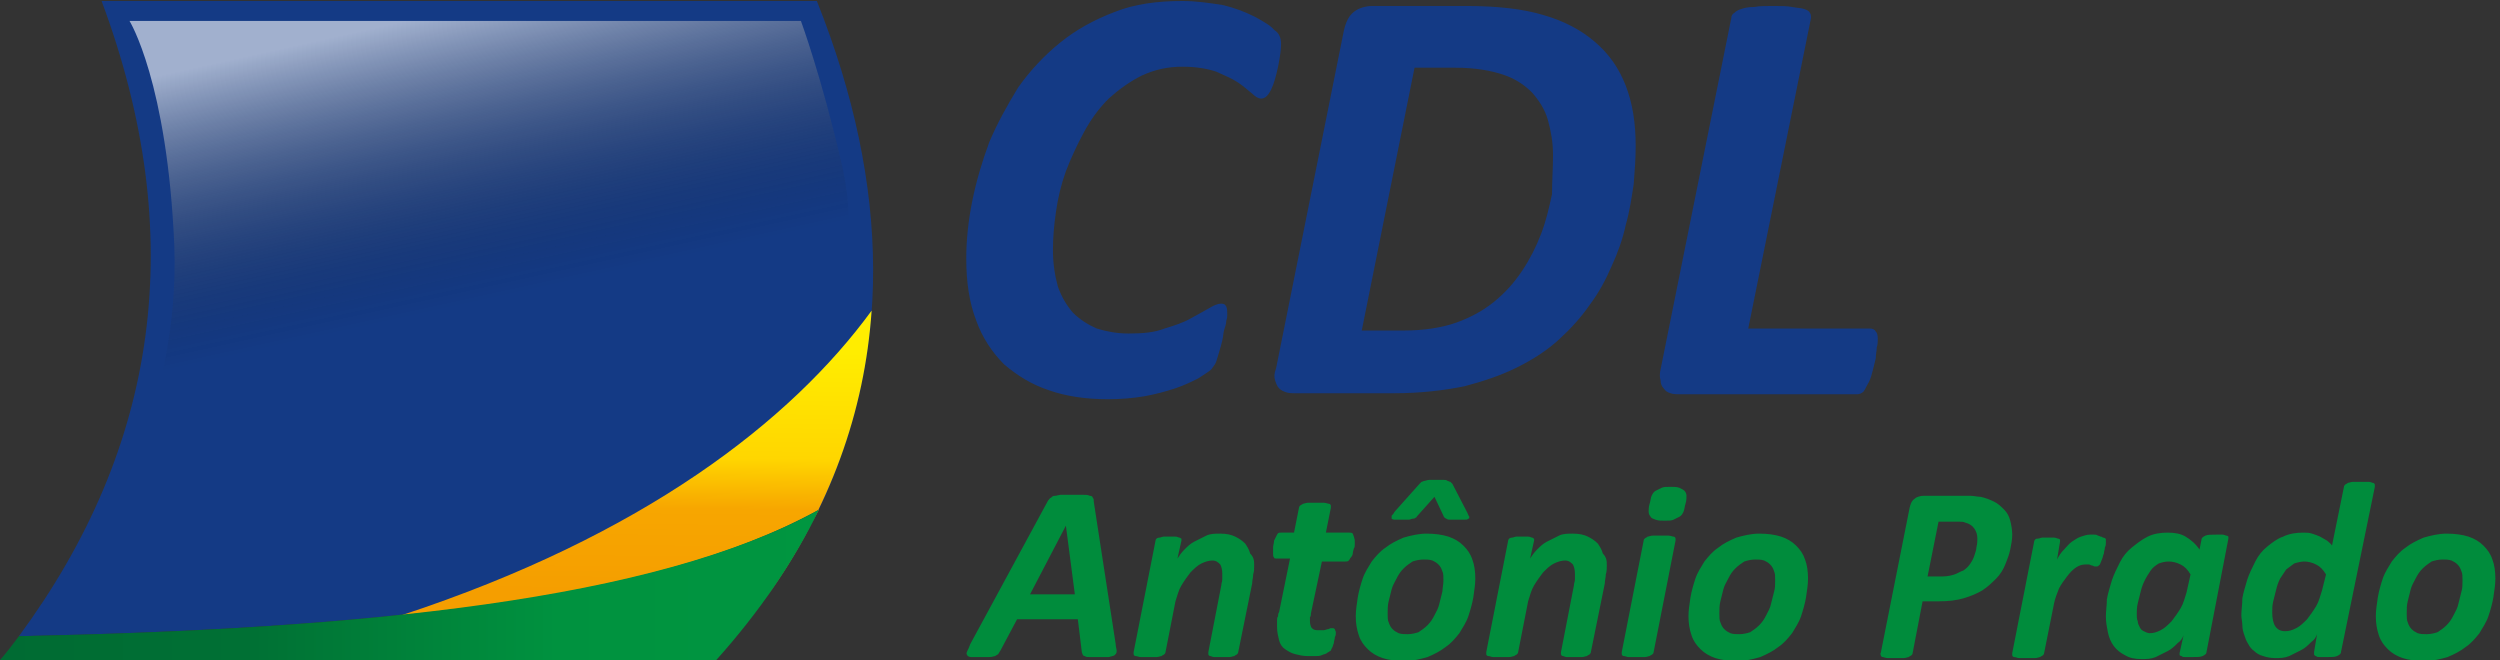
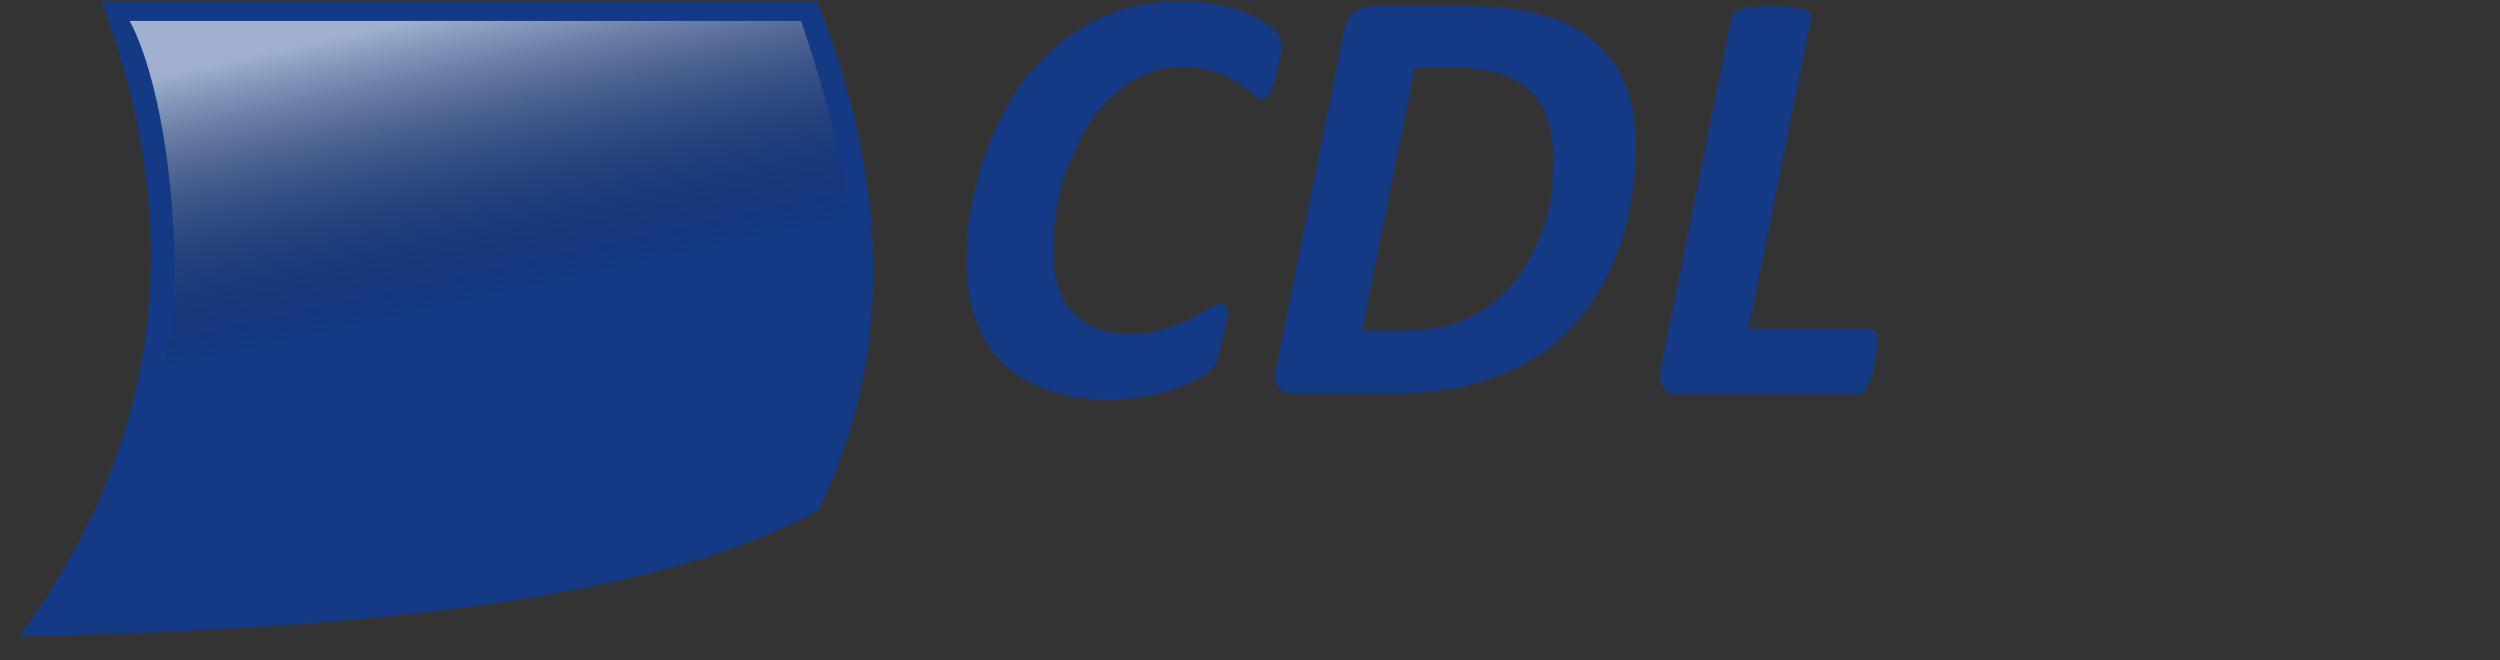
<svg xmlns="http://www.w3.org/2000/svg" width="303" height="80" viewBox="0 0 303 80" fill="none">
  <rect x="0" y="0" width="303" height="80" fill="#333333" stroke="none" />
  <g clip-path="url(#clip0)">
    <path d="M227.584 41.267C227.584 41.388 227.584 41.75 227.463 42.112C227.463 42.474 227.342 42.956 227.342 43.439C227.222 43.922 227.101 44.404 226.98 44.887C226.859 45.37 226.739 45.852 226.497 46.335C226.256 46.697 226.135 47.059 225.894 47.421C225.652 47.662 225.411 47.783 225.048 47.783H203.558C203.196 47.783 202.833 47.783 202.471 47.662C202.109 47.541 201.867 47.421 201.626 47.059C201.385 46.818 201.264 46.456 201.264 46.093C201.143 45.731 201.143 45.249 201.264 44.766L209.836 2.172C209.836 1.931 209.957 1.689 210.198 1.569C210.44 1.327 210.681 1.207 211.043 1.086C211.405 0.965 211.888 0.845 212.613 0.845C213.216 0.724 214.062 0.724 214.907 0.724C215.873 0.724 216.597 0.724 217.201 0.845C217.804 0.965 218.287 0.965 218.65 1.086C219.012 1.207 219.253 1.327 219.374 1.569C219.495 1.81 219.495 1.931 219.495 2.172L211.888 39.819H226.618C226.98 39.819 227.222 39.94 227.342 40.181C227.584 40.422 227.584 40.784 227.584 41.267ZM188.225 18.823C188.225 17.255 187.983 15.928 187.621 14.6C187.259 13.273 186.534 12.187 185.689 11.222C184.723 10.256 183.637 9.532 182.188 9.05C180.739 8.567 178.807 8.205 176.393 8.205H171.442L165.044 40.06H170.114C172.65 40.06 174.823 39.698 176.513 39.095C178.204 38.492 179.773 37.647 181.101 36.561C182.429 35.475 183.516 34.269 184.482 32.821C185.448 31.373 186.172 29.925 186.776 28.356C187.379 26.787 187.742 25.219 188.104 23.529C188.104 21.961 188.225 20.392 188.225 18.823ZM198.245 17.738C198.245 19.186 198.125 20.754 198.004 22.323C197.763 23.891 197.521 25.581 197.038 27.27C196.676 28.959 196.072 30.649 195.348 32.217C194.623 33.907 193.778 35.475 192.692 36.923C191.605 38.492 190.398 39.819 188.949 41.146C187.5 42.474 185.81 43.56 183.878 44.525C181.946 45.49 179.773 46.214 177.479 46.818C175.065 47.3 172.288 47.662 168.907 47.662H156.954C156.592 47.662 156.23 47.662 155.868 47.541C155.506 47.421 155.264 47.3 155.023 47.059C154.781 46.818 154.66 46.456 154.54 46.093C154.419 45.731 154.419 45.249 154.66 44.646L162.87 3.741C163.112 2.655 163.474 1.931 164.078 1.448C164.681 0.965 165.527 0.724 166.372 0.724H177.721C181.463 0.724 184.602 1.086 187.017 1.81C189.553 2.534 191.605 3.62 193.295 5.068C194.986 6.516 196.193 8.205 197.038 10.377C197.883 12.549 198.245 14.962 198.245 17.738ZM155.264 5.309C155.264 6.033 155.143 6.878 154.902 8.084C154.66 9.17 154.419 10.136 154.057 10.86C153.695 11.584 153.332 11.946 152.849 11.946C152.487 11.946 152.125 11.704 151.763 11.342C151.28 10.98 150.797 10.498 150.073 10.015C149.348 9.532 148.503 9.17 147.416 8.688C146.33 8.326 145.002 8.084 143.311 8.084C141.5 8.084 139.931 8.446 138.361 9.17C136.913 9.894 135.584 10.86 134.377 11.946C133.17 13.152 132.204 14.48 131.359 16.048C130.514 17.617 129.789 19.186 129.186 20.754C128.582 22.443 128.22 24.012 127.978 25.701C127.737 27.391 127.616 28.839 127.616 30.287C127.616 31.976 127.857 33.424 128.22 34.751C128.703 36.078 129.306 37.044 130.031 37.888C130.876 38.733 131.842 39.336 132.928 39.819C134.136 40.181 135.343 40.422 136.792 40.422C138.482 40.422 139.931 40.302 141.138 39.819C142.346 39.457 143.432 39.095 144.277 38.612C145.122 38.13 145.847 37.768 146.451 37.406C147.054 37.044 147.537 36.802 148.02 36.802C148.382 36.802 148.503 36.923 148.624 37.164C148.744 37.406 148.744 37.768 148.744 38.13C148.744 38.25 148.744 38.612 148.624 38.854C148.624 39.216 148.503 39.578 148.382 39.94C148.262 40.302 148.262 40.784 148.141 41.267C148.02 41.75 147.899 42.232 147.779 42.594C147.658 42.956 147.537 43.439 147.416 43.801C147.296 44.163 147.054 44.404 146.813 44.766C146.571 45.008 145.968 45.37 145.243 45.852C144.519 46.214 143.553 46.697 142.466 47.059C141.38 47.421 140.052 47.783 138.724 48.024C137.275 48.266 135.826 48.386 134.256 48.386C131.6 48.386 129.186 48.024 127.133 47.3C124.96 46.576 123.27 45.49 121.7 44.163C120.251 42.715 119.044 40.905 118.319 38.854C117.474 36.682 117.112 34.148 117.112 31.372C117.112 29.08 117.354 26.787 117.837 24.374C118.319 21.961 119.044 19.547 119.889 17.255C120.855 14.962 122.062 12.79 123.39 10.618C124.839 8.567 126.529 6.757 128.461 5.189C130.393 3.62 132.566 2.413 135.102 1.448C137.516 0.483 140.293 0.121 143.311 0.121C145.002 0.121 146.571 0.362 148.141 0.603C149.71 0.965 150.918 1.448 152.125 2.051C153.212 2.655 154.057 3.137 154.419 3.62C155.023 3.982 155.264 4.585 155.264 5.309Z" fill="#143A85" />
    <path fill-rule="evenodd" clip-rule="evenodd" d="M99.243 61.78C108.057 43.439 108.057 22.805 99.002 0.121H12.315C22.939 28.597 19.197 54.178 2.294 77.104C43.706 76.259 79.443 72.76 99.243 61.78Z" fill="#143A85" />
-     <path fill-rule="evenodd" clip-rule="evenodd" d="M92.965 72.278C100.572 61.538 104.797 49.955 105.642 37.647C95.863 51.041 77.994 64.917 48.656 74.57C69.784 72.398 87.291 68.416 99.243 61.78C97.432 65.279 95.38 68.778 92.965 72.278Z" fill="url(#paint0_linear)" />
-     <path fill-rule="evenodd" clip-rule="evenodd" d="M0 80H86.808C91.999 74.208 96.225 68.054 99.243 61.78C79.443 72.76 43.706 76.259 2.294 77.104C1.57 78.069 0.845 79.035 0 80Z" fill="url(#paint1_linear)" />
-     <path d="M298.455 70.347C298.455 69.864 298.455 69.502 298.334 69.261C298.213 68.899 298.093 68.658 297.851 68.416C297.61 68.175 297.368 68.054 297.127 67.934C296.765 67.813 296.402 67.813 296.04 67.813C295.557 67.813 295.074 67.934 294.712 68.054C294.35 68.296 293.988 68.537 293.625 68.899C293.263 69.261 293.022 69.623 292.78 70.106C292.539 70.588 292.297 70.95 292.177 71.433C292.056 71.915 291.935 72.398 291.814 72.881C291.694 73.364 291.694 73.846 291.694 74.329C291.694 74.811 291.694 75.174 291.814 75.415C291.935 75.777 292.056 76.018 292.297 76.259C292.539 76.501 292.78 76.621 293.022 76.742C293.384 76.863 293.746 76.863 294.108 76.863C294.591 76.863 295.074 76.742 295.436 76.621C295.799 76.38 296.161 76.139 296.523 75.777C296.885 75.415 297.127 75.053 297.368 74.57C297.61 74.088 297.851 73.725 297.972 73.122C298.093 72.639 298.213 72.157 298.334 71.674C298.455 71.312 298.455 70.83 298.455 70.347ZM302.439 70.106C302.439 70.83 302.318 71.553 302.198 72.398C302.077 73.122 301.835 73.967 301.594 74.691C301.352 75.415 300.869 76.139 300.507 76.742C300.024 77.345 299.541 77.949 298.817 78.431C298.213 78.914 297.489 79.276 296.644 79.638C295.799 79.879 294.833 80.121 293.867 80.121C292.901 80.121 291.935 80 291.211 79.759C290.486 79.517 289.883 79.155 289.4 78.673C288.917 78.19 288.555 77.707 288.313 76.983C288.072 76.259 287.951 75.535 287.951 74.691C287.951 73.967 288.072 73.243 288.192 72.398C288.313 71.674 288.555 70.83 288.796 70.106C289.038 69.382 289.52 68.658 289.883 68.054C290.366 67.451 290.849 66.848 291.573 66.365C292.177 65.882 292.901 65.52 293.746 65.158C294.591 64.917 295.557 64.676 296.523 64.676C297.489 64.676 298.455 64.796 299.179 65.038C299.904 65.279 300.507 65.641 300.99 66.124C301.473 66.606 301.835 67.089 302.077 67.813C302.318 68.416 302.439 69.261 302.439 70.106ZM281.914 69.623C281.552 69.02 281.19 68.658 280.707 68.416C280.224 68.175 279.741 68.054 279.258 68.054C278.896 68.054 278.413 68.175 278.051 68.296C277.689 68.537 277.447 68.778 277.085 69.02C276.843 69.382 276.602 69.744 276.36 70.106C276.119 70.588 275.998 70.95 275.878 71.433C275.757 71.915 275.636 72.398 275.515 72.881C275.395 73.364 275.395 73.846 275.395 74.208C275.395 74.932 275.515 75.535 275.757 75.897C275.998 76.259 276.36 76.501 276.964 76.501C277.447 76.501 277.809 76.38 278.292 76.139C278.775 75.897 279.137 75.535 279.62 75.053C279.982 74.57 280.345 74.088 280.707 73.484C281.069 72.881 281.19 72.278 281.431 71.553L281.914 69.623ZM283.725 79.035C283.725 79.276 283.484 79.397 283.242 79.517C283.001 79.638 282.518 79.638 281.914 79.638C281.552 79.638 281.311 79.638 281.19 79.638C280.948 79.638 280.828 79.638 280.707 79.517C280.586 79.517 280.465 79.397 280.465 79.276C280.465 79.155 280.465 79.155 280.465 79.035L280.828 76.863C280.707 77.225 280.465 77.587 280.103 77.828C279.741 78.19 279.379 78.552 278.896 78.793C278.413 79.035 277.93 79.276 277.447 79.517C276.843 79.759 276.36 79.759 275.757 79.759C275.153 79.759 274.67 79.638 274.308 79.517C273.825 79.397 273.463 79.155 273.221 78.914C272.859 78.673 272.618 78.311 272.497 78.069C272.255 77.707 272.135 77.345 272.014 76.983C271.893 76.621 271.773 76.259 271.773 75.777C271.773 75.415 271.652 74.932 271.652 74.57C271.652 73.967 271.773 73.243 271.773 72.519C271.893 71.795 272.135 71.071 272.376 70.226C272.618 69.502 272.98 68.778 273.342 68.054C273.704 67.33 274.187 66.727 274.791 66.244C275.395 65.762 275.998 65.279 276.723 65.038C277.447 64.676 278.292 64.555 279.137 64.555C279.5 64.555 279.862 64.555 280.224 64.676C280.586 64.796 280.948 64.917 281.19 65.038C281.431 65.158 281.793 65.4 282.035 65.52C282.276 65.762 282.518 65.882 282.639 66.124L284.087 59.005C284.087 58.884 284.208 58.763 284.208 58.763C284.329 58.642 284.45 58.642 284.57 58.522C284.691 58.522 284.933 58.401 285.174 58.401C285.415 58.401 285.778 58.401 286.14 58.401C286.502 58.401 286.864 58.401 287.106 58.401C287.347 58.401 287.468 58.522 287.589 58.522C287.709 58.522 287.83 58.642 287.83 58.763C287.83 58.884 287.83 58.884 287.83 59.005L283.725 79.035ZM265.494 69.623C265.132 69.02 264.77 68.658 264.287 68.416C263.804 68.175 263.321 68.054 262.838 68.054C262.355 68.054 261.993 68.175 261.631 68.296C261.269 68.537 260.906 68.778 260.665 69.14C260.424 69.502 260.182 69.864 259.941 70.347C259.699 70.83 259.578 71.192 259.458 71.674C259.337 72.157 259.216 72.639 259.095 73.122C258.975 73.605 258.975 74.088 258.975 74.45C258.975 74.691 258.975 75.053 259.095 75.294C259.095 75.535 259.216 75.777 259.337 76.018C259.458 76.259 259.578 76.38 259.82 76.501C260.061 76.621 260.303 76.742 260.544 76.742C261.027 76.742 261.389 76.621 261.872 76.38C262.355 76.139 262.717 75.777 263.2 75.294C263.563 74.811 263.925 74.329 264.287 73.725C264.649 73.122 264.77 72.519 265.011 71.795L265.494 69.623ZM267.426 79.035C267.426 79.276 267.185 79.397 266.943 79.517C266.702 79.638 266.219 79.638 265.615 79.638C265.253 79.638 265.011 79.638 264.891 79.638C264.649 79.638 264.528 79.638 264.408 79.517C264.287 79.517 264.166 79.397 264.166 79.397C264.166 79.276 264.166 79.276 264.166 79.155L264.649 76.983C264.528 77.345 264.287 77.707 263.925 77.949C263.563 78.311 263.2 78.673 262.717 78.914C262.235 79.155 261.752 79.397 261.269 79.638C260.665 79.879 260.182 79.879 259.578 79.879C258.733 79.879 258.13 79.759 257.526 79.397C257.043 79.155 256.56 78.793 256.198 78.311C255.836 77.828 255.594 77.225 255.473 76.621C255.353 76.018 255.232 75.415 255.232 74.691C255.232 74.088 255.353 73.364 255.353 72.639C255.473 71.915 255.715 71.192 255.956 70.347C256.198 69.623 256.56 68.899 256.922 68.175C257.284 67.451 257.767 66.848 258.371 66.365C258.975 65.882 259.578 65.4 260.303 65.038C261.027 64.676 261.872 64.555 262.717 64.555C263.563 64.555 264.287 64.676 264.891 65.038C265.494 65.4 266.098 65.882 266.581 66.606L266.822 65.4C266.822 65.158 267.064 65.038 267.305 64.917C267.547 64.796 268.03 64.796 268.633 64.796C268.875 64.796 269.237 64.796 269.358 64.796C269.599 64.796 269.72 64.917 269.841 64.917C269.962 64.917 270.082 65.038 270.082 65.038C270.082 65.158 270.082 65.158 270.082 65.279L267.426 79.035ZM255.232 65.4C255.232 65.52 255.232 65.641 255.232 65.762C255.232 65.882 255.232 66.124 255.111 66.365C255.111 66.606 254.99 66.848 254.99 67.089C254.87 67.33 254.87 67.572 254.749 67.813C254.628 68.054 254.628 68.175 254.508 68.416C254.387 68.537 254.266 68.658 254.145 68.658C254.025 68.658 253.904 68.658 253.904 68.658C253.783 68.658 253.662 68.537 253.542 68.537C253.421 68.537 253.3 68.416 253.179 68.416C253.059 68.416 252.938 68.416 252.697 68.416C252.334 68.416 251.972 68.537 251.61 68.778C251.248 69.02 250.886 69.382 250.523 69.864C250.161 70.347 249.799 70.83 249.557 71.312C249.316 71.915 249.075 72.519 248.954 73.122L247.746 79.155C247.746 79.276 247.626 79.397 247.626 79.397C247.505 79.517 247.384 79.517 247.264 79.638C247.143 79.638 246.901 79.759 246.66 79.759C246.418 79.759 246.056 79.759 245.694 79.759C245.332 79.759 244.97 79.759 244.728 79.759C244.487 79.759 244.366 79.638 244.124 79.638C244.004 79.638 243.883 79.517 243.883 79.397C243.883 79.276 243.883 79.276 243.883 79.155L246.539 65.641C246.539 65.52 246.66 65.4 246.66 65.4C246.781 65.279 246.781 65.279 247.022 65.279C247.143 65.279 247.384 65.158 247.505 65.158C247.746 65.158 247.988 65.158 248.229 65.158C248.592 65.158 248.833 65.158 248.954 65.158C249.195 65.158 249.316 65.279 249.437 65.279C249.557 65.279 249.678 65.4 249.678 65.4C249.678 65.52 249.678 65.52 249.678 65.641L249.316 67.813C249.557 67.33 249.799 66.968 250.161 66.606C250.523 66.244 250.765 65.882 251.127 65.641C251.489 65.4 251.851 65.158 252.214 65.038C252.576 64.917 252.938 64.796 253.3 64.796C253.421 64.796 253.662 64.796 253.783 64.796C253.904 64.796 254.145 64.796 254.266 64.917C254.387 64.917 254.508 65.038 254.628 65.038C254.749 65.038 254.87 65.158 254.87 65.158C255.111 65.158 255.232 65.279 255.232 65.4ZM239.657 65.279C239.657 64.796 239.537 64.434 239.295 64.072C239.054 63.71 238.691 63.469 238.208 63.348C237.967 63.228 237.726 63.228 237.484 63.228C237.243 63.228 236.88 63.228 236.639 63.228H234.949L233.621 69.864H235.432C236.035 69.864 236.518 69.744 236.88 69.623C237.243 69.502 237.605 69.261 237.967 69.14C238.329 68.899 238.571 68.658 238.812 68.296C239.054 67.934 239.174 67.692 239.295 67.33C239.416 66.968 239.537 66.606 239.537 66.365C239.657 65.882 239.657 65.52 239.657 65.279ZM243.883 64.796C243.883 65.4 243.762 66.003 243.641 66.606C243.521 67.21 243.279 67.813 243.038 68.416C242.796 69.02 242.434 69.623 241.951 70.106C241.468 70.588 240.985 71.071 240.261 71.553C239.657 71.915 238.812 72.278 237.967 72.519C237.122 72.76 236.156 72.881 234.949 72.881H233.017L231.81 79.155C231.81 79.276 231.689 79.397 231.689 79.397C231.568 79.517 231.447 79.517 231.327 79.638C231.206 79.638 230.964 79.759 230.723 79.759C230.481 79.759 230.119 79.759 229.757 79.759C229.395 79.759 229.033 79.759 228.791 79.759C228.55 79.759 228.308 79.638 228.188 79.638C228.067 79.638 227.946 79.517 227.946 79.397C227.946 79.276 227.825 79.276 227.946 79.155L231.447 61.538C231.568 61.056 231.689 60.694 232.051 60.453C232.292 60.211 232.775 60.09 233.138 60.09H237.363C237.846 60.09 238.329 60.09 238.812 60.09C239.174 60.09 239.657 60.211 240.019 60.211C240.623 60.332 241.227 60.573 241.71 60.815C242.193 61.056 242.555 61.418 242.917 61.78C243.279 62.142 243.521 62.624 243.641 63.107C243.762 63.59 243.883 64.193 243.883 64.796ZM215.148 70.347C215.148 69.864 215.148 69.502 215.028 69.261C214.907 68.899 214.786 68.658 214.545 68.416C214.303 68.175 214.062 68.054 213.82 67.934C213.458 67.813 213.096 67.813 212.734 67.813C212.251 67.813 211.768 67.934 211.405 68.054C211.043 68.296 210.681 68.537 210.319 68.899C209.957 69.261 209.715 69.623 209.474 70.106C209.232 70.588 208.991 70.95 208.87 71.433C208.749 71.915 208.629 72.398 208.508 72.881C208.387 73.364 208.387 73.846 208.387 74.329C208.387 74.811 208.387 75.174 208.508 75.415C208.629 75.777 208.749 76.018 208.991 76.259C209.232 76.501 209.474 76.621 209.715 76.742C210.077 76.863 210.44 76.863 210.802 76.863C211.285 76.863 211.768 76.742 212.13 76.621C212.492 76.38 212.854 76.139 213.216 75.777C213.579 75.415 213.82 75.053 214.062 74.57C214.303 74.088 214.545 73.725 214.665 73.122C214.786 72.639 214.907 72.157 215.028 71.674C215.148 71.312 215.148 70.83 215.148 70.347ZM219.132 70.106C219.132 70.83 219.012 71.553 218.891 72.398C218.77 73.122 218.529 73.967 218.287 74.691C218.046 75.415 217.563 76.139 217.201 76.742C216.718 77.345 216.235 77.949 215.51 78.431C214.907 78.914 214.182 79.276 213.337 79.638C212.492 79.879 211.526 80.121 210.56 80.121C209.594 80.121 208.629 80 207.904 79.759C207.18 79.517 206.576 79.155 206.093 78.673C205.61 78.19 205.248 77.707 205.007 76.983C204.765 76.259 204.644 75.535 204.644 74.691C204.644 73.967 204.765 73.243 204.886 72.398C205.007 71.674 205.248 70.83 205.49 70.106C205.731 69.382 206.214 68.658 206.576 68.054C207.059 67.451 207.542 66.848 208.266 66.365C208.87 65.882 209.594 65.52 210.44 65.158C211.285 64.917 212.251 64.676 213.216 64.676C214.182 64.676 215.148 64.796 215.873 65.038C216.597 65.279 217.201 65.641 217.684 66.124C218.167 66.606 218.529 67.089 218.77 67.813C219.012 68.416 219.132 69.261 219.132 70.106ZM200.419 79.035C200.419 79.155 200.298 79.276 200.298 79.276C200.177 79.397 200.056 79.397 199.936 79.517C199.815 79.517 199.574 79.638 199.332 79.638C199.091 79.638 198.728 79.638 198.366 79.638C198.004 79.638 197.642 79.638 197.4 79.638C197.159 79.638 197.038 79.517 196.797 79.517C196.676 79.517 196.555 79.397 196.555 79.276C196.555 79.155 196.555 79.155 196.555 79.035L199.211 65.52C199.211 65.4 199.332 65.279 199.332 65.279C199.453 65.158 199.574 65.158 199.694 65.038C199.815 65.038 200.056 64.917 200.298 64.917C200.539 64.917 200.902 64.917 201.264 64.917C201.626 64.917 201.988 64.917 202.23 64.917C202.471 64.917 202.713 65.038 202.833 65.038C202.954 65.038 203.075 65.158 203.075 65.279C203.075 65.4 203.075 65.4 203.075 65.52L200.419 79.035ZM204.282 61.056C204.161 61.418 204.161 61.78 204.041 62.021C203.92 62.262 203.799 62.504 203.558 62.624C203.316 62.745 203.075 62.866 202.833 62.986C202.592 63.107 202.23 63.107 201.747 63.107C201.264 63.107 201.022 63.107 200.66 62.986C200.419 62.866 200.177 62.866 200.056 62.624C199.936 62.504 199.815 62.262 199.815 62.021C199.815 61.78 199.815 61.418 199.936 61.056C200.056 60.694 200.056 60.332 200.177 60.09C200.298 59.849 200.419 59.608 200.66 59.487C200.902 59.367 201.143 59.246 201.385 59.125C201.626 59.005 201.988 59.005 202.471 59.005C202.954 59.005 203.196 59.005 203.558 59.125C203.799 59.246 204.041 59.367 204.161 59.487C204.282 59.608 204.403 59.849 204.403 60.09C204.403 60.332 204.403 60.694 204.282 61.056ZM194.744 68.537C194.744 68.899 194.744 69.261 194.623 69.623C194.623 69.985 194.503 70.347 194.503 70.709L192.812 79.035C192.812 79.155 192.692 79.276 192.692 79.276C192.571 79.397 192.45 79.397 192.329 79.517C192.209 79.517 191.967 79.638 191.726 79.638C191.484 79.638 191.122 79.638 190.76 79.638C190.398 79.638 190.036 79.638 189.915 79.638C189.673 79.638 189.553 79.517 189.432 79.517C189.311 79.517 189.19 79.397 189.19 79.276C189.19 79.155 189.19 79.155 189.19 79.035L190.76 70.95C190.76 70.709 190.881 70.468 190.881 70.226C190.881 69.985 190.881 69.744 190.881 69.502C190.881 69.02 190.76 68.658 190.639 68.416C190.398 68.175 190.156 67.934 189.673 67.934C189.311 67.934 188.828 68.054 188.345 68.296C187.862 68.537 187.5 68.899 187.017 69.382C186.655 69.864 186.293 70.347 185.931 70.95C185.568 71.553 185.448 72.157 185.206 72.881L183.999 79.035C183.999 79.155 183.878 79.276 183.878 79.276C183.757 79.397 183.637 79.397 183.516 79.517C183.395 79.517 183.154 79.638 182.912 79.638C182.671 79.638 182.309 79.638 181.946 79.638C181.584 79.638 181.222 79.638 180.98 79.638C180.739 79.638 180.618 79.517 180.377 79.517C180.256 79.517 180.135 79.397 180.135 79.276C180.135 79.155 180.135 79.155 180.135 79.035L182.791 65.52C182.791 65.4 182.912 65.279 182.912 65.279C182.912 65.279 183.033 65.158 183.274 65.158C183.395 65.158 183.637 65.038 183.757 65.038C183.999 65.038 184.24 65.038 184.482 65.038C184.844 65.038 185.085 65.038 185.206 65.038C185.448 65.038 185.568 65.158 185.689 65.158C185.81 65.158 185.81 65.279 185.931 65.279C185.931 65.4 185.931 65.4 185.931 65.52L185.448 67.692C185.689 67.33 185.931 66.968 186.293 66.606C186.655 66.244 187.017 65.882 187.5 65.641C187.983 65.4 188.466 65.158 188.949 64.917C189.432 64.676 190.036 64.676 190.639 64.676C191.364 64.676 191.967 64.796 192.45 65.038C192.933 65.279 193.295 65.52 193.658 65.882C193.899 66.244 194.14 66.606 194.261 67.089C194.744 67.572 194.744 68.054 194.744 68.537ZM177.841 62.142C177.962 62.383 177.962 62.504 178.083 62.624C178.083 62.745 178.083 62.866 177.962 62.866C177.841 62.986 177.721 62.986 177.479 62.986C177.238 62.986 176.996 62.986 176.513 62.986C176.151 62.986 175.91 62.986 175.789 62.986C175.668 62.986 175.427 62.986 175.306 62.866C175.185 62.866 175.185 62.745 175.065 62.745C175.065 62.624 174.944 62.624 174.944 62.504L173.857 60.211L171.805 62.504C171.684 62.624 171.684 62.745 171.563 62.745C171.442 62.866 171.322 62.866 171.201 62.866C171.08 62.866 170.96 62.986 170.718 62.986C170.477 62.986 170.235 62.986 169.994 62.986C169.631 62.986 169.269 62.986 169.028 62.986C168.786 62.986 168.666 62.866 168.666 62.866C168.666 62.745 168.666 62.745 168.666 62.504C168.786 62.383 168.907 62.262 169.028 62.021L172.046 58.642C172.167 58.522 172.167 58.522 172.288 58.401C172.408 58.401 172.529 58.281 172.65 58.281C172.771 58.281 173.012 58.16 173.253 58.16C173.495 58.16 173.736 58.16 174.099 58.16C174.461 58.16 174.702 58.16 174.944 58.16C175.185 58.16 175.306 58.16 175.427 58.281C175.547 58.281 175.668 58.401 175.789 58.401C175.91 58.522 175.91 58.522 176.03 58.642L177.841 62.142ZM174.944 70.347C174.944 69.864 174.944 69.502 174.823 69.261C174.702 68.899 174.582 68.658 174.34 68.416C174.099 68.175 173.857 68.054 173.616 67.934C173.253 67.813 172.891 67.813 172.529 67.813C172.046 67.813 171.563 67.934 171.201 68.054C170.839 68.296 170.477 68.537 170.114 68.899C169.752 69.261 169.511 69.623 169.269 70.106C169.028 70.588 168.786 70.95 168.666 71.433C168.545 71.915 168.424 72.398 168.303 72.881C168.183 73.364 168.183 73.846 168.183 74.329C168.183 74.811 168.183 75.174 168.303 75.415C168.424 75.777 168.545 76.018 168.786 76.259C169.028 76.501 169.269 76.621 169.511 76.742C169.873 76.863 170.235 76.863 170.597 76.863C171.08 76.863 171.563 76.742 171.925 76.621C172.288 76.38 172.65 76.139 173.012 75.777C173.374 75.415 173.616 75.053 173.857 74.57C174.099 74.088 174.34 73.725 174.461 73.122C174.582 72.639 174.702 72.157 174.823 71.674C174.823 71.312 174.944 70.83 174.944 70.347ZM178.807 70.106C178.807 70.83 178.687 71.553 178.566 72.398C178.445 73.122 178.204 73.967 177.962 74.691C177.721 75.415 177.238 76.139 176.876 76.742C176.393 77.345 175.91 77.949 175.185 78.431C174.582 78.914 173.857 79.276 173.012 79.638C172.167 79.879 171.201 80.121 170.235 80.121C169.269 80.121 168.303 80 167.579 79.759C166.855 79.517 166.251 79.155 165.768 78.673C165.285 78.19 164.923 77.707 164.681 76.983C164.44 76.259 164.319 75.535 164.319 74.691C164.319 73.967 164.44 73.243 164.561 72.398C164.681 71.674 164.923 70.83 165.164 70.106C165.406 69.382 165.889 68.658 166.251 68.054C166.734 67.451 167.217 66.848 167.941 66.365C168.545 65.882 169.269 65.52 170.114 65.158C170.96 64.917 171.925 64.676 172.891 64.676C173.857 64.676 174.823 64.796 175.547 65.038C176.272 65.279 176.876 65.641 177.358 66.124C177.841 66.606 178.204 67.089 178.445 67.813C178.687 68.416 178.807 69.261 178.807 70.106ZM164.198 65.641C164.198 65.762 164.198 65.882 164.198 66.003C164.198 66.124 164.198 66.365 164.078 66.486C164.078 66.606 163.957 66.848 163.957 67.089C163.957 67.21 163.836 67.451 163.716 67.572C163.595 67.692 163.595 67.813 163.474 67.934C163.353 68.054 163.233 68.054 163.112 68.054H160.214L158.886 74.329C158.886 74.45 158.886 74.691 158.765 74.811C158.765 75.053 158.765 75.174 158.765 75.294C158.765 75.656 158.886 76.018 159.007 76.139C159.248 76.38 159.49 76.38 159.852 76.38C160.093 76.38 160.335 76.38 160.456 76.38C160.576 76.38 160.818 76.259 160.939 76.259C161.059 76.259 161.18 76.139 161.301 76.139C161.422 76.139 161.422 76.139 161.542 76.139C161.663 76.139 161.663 76.139 161.784 76.259C161.784 76.38 161.904 76.501 161.904 76.621C161.904 76.863 161.904 76.983 161.784 77.225C161.784 77.466 161.663 77.707 161.663 77.949C161.542 78.19 161.542 78.431 161.422 78.552C161.301 78.793 161.301 78.914 161.18 78.914C161.059 79.035 160.939 79.035 160.818 79.155C160.697 79.276 160.456 79.276 160.214 79.397C159.973 79.517 159.731 79.517 159.369 79.517C159.128 79.517 158.765 79.517 158.524 79.517C157.92 79.517 157.437 79.397 156.954 79.276C156.471 79.155 156.109 78.914 155.747 78.673C155.385 78.431 155.143 78.069 155.023 77.587C154.902 77.104 154.781 76.621 154.781 76.018C154.781 75.897 154.781 75.777 154.781 75.656C154.781 75.535 154.781 75.415 154.781 75.174C154.781 75.053 154.781 74.811 154.902 74.691C154.902 74.57 154.902 74.329 155.023 74.208L156.351 67.692H154.66C154.54 67.692 154.419 67.692 154.419 67.572C154.298 67.451 154.298 67.33 154.298 67.089C154.298 66.968 154.298 66.727 154.298 66.365C154.298 66.124 154.419 65.762 154.419 65.52C154.54 65.279 154.66 65.038 154.781 64.796C154.902 64.555 155.023 64.555 155.264 64.555H156.834L157.437 61.538C157.437 61.418 157.558 61.297 157.558 61.297C157.679 61.176 157.8 61.176 157.92 61.056C158.041 61.056 158.282 60.935 158.524 60.935C158.765 60.935 159.128 60.935 159.49 60.935C159.852 60.935 160.214 60.935 160.456 60.935C160.697 60.935 160.939 61.056 161.059 61.056C161.18 61.056 161.301 61.176 161.301 61.297C161.301 61.418 161.301 61.418 161.301 61.538L160.697 64.555H163.595C163.715 64.555 163.836 64.555 163.957 64.676C164.198 65.279 164.198 65.52 164.198 65.641ZM152.004 68.537C152.004 68.899 152.004 69.261 151.884 69.623C151.884 69.985 151.763 70.347 151.763 70.709L150.073 79.035C150.073 79.155 149.952 79.276 149.952 79.276C149.831 79.397 149.71 79.397 149.59 79.517C149.469 79.517 149.227 79.638 148.986 79.638C148.744 79.638 148.382 79.638 148.02 79.638C147.658 79.638 147.296 79.638 147.175 79.638C146.933 79.638 146.813 79.517 146.692 79.517C146.571 79.517 146.451 79.397 146.451 79.276C146.451 79.155 146.451 79.155 146.451 79.035L148.02 70.95C148.02 70.709 148.141 70.468 148.141 70.226C148.141 69.985 148.141 69.744 148.141 69.502C148.141 69.02 148.02 68.658 147.899 68.416C147.658 68.175 147.416 67.934 146.933 67.934C146.571 67.934 146.088 68.054 145.605 68.296C145.122 68.537 144.76 68.899 144.277 69.382C143.915 69.864 143.553 70.347 143.191 70.95C142.828 71.553 142.708 72.157 142.466 72.881L141.259 79.035C141.259 79.155 141.138 79.276 141.138 79.276C141.017 79.397 140.897 79.397 140.776 79.517C140.655 79.517 140.414 79.638 140.172 79.638C139.931 79.638 139.569 79.638 139.206 79.638C138.844 79.638 138.482 79.638 138.241 79.638C137.999 79.638 137.878 79.517 137.637 79.517C137.516 79.517 137.395 79.397 137.395 79.276C137.395 79.155 137.395 79.155 137.395 79.035L140.052 65.52C140.052 65.4 140.172 65.279 140.172 65.279C140.172 65.279 140.293 65.158 140.535 65.158C140.655 65.158 140.897 65.038 141.017 65.038C141.259 65.038 141.5 65.038 141.742 65.038C142.104 65.038 142.346 65.038 142.466 65.038C142.708 65.038 142.828 65.158 142.949 65.158C143.07 65.158 143.07 65.279 143.191 65.279C143.191 65.4 143.191 65.4 143.191 65.52L142.708 67.692C142.949 67.33 143.191 66.968 143.553 66.606C143.915 66.244 144.277 65.882 144.76 65.641C145.243 65.4 145.726 65.158 146.209 64.917C146.692 64.676 147.296 64.676 147.899 64.676C148.624 64.676 149.227 64.796 149.71 65.038C150.193 65.279 150.555 65.52 150.918 65.882C151.159 66.244 151.401 66.606 151.521 67.089C152.004 67.572 152.004 68.054 152.004 68.537ZM129.186 63.71L124.839 72.036H130.272L129.186 63.71ZM135.222 78.069C135.222 78.431 135.343 78.673 135.343 78.914C135.343 79.155 135.222 79.276 135.102 79.397C134.981 79.517 134.739 79.517 134.377 79.638C134.015 79.638 133.653 79.638 133.049 79.638C132.687 79.638 132.325 79.638 132.083 79.638C131.842 79.638 131.6 79.638 131.479 79.517C131.359 79.517 131.238 79.397 131.238 79.397C131.238 79.276 131.117 79.155 131.117 79.035L130.634 75.053H123.27L121.217 78.914C121.096 79.035 121.096 79.155 120.976 79.276C120.855 79.397 120.734 79.397 120.613 79.517C120.493 79.517 120.251 79.638 119.889 79.638C119.648 79.638 119.285 79.638 118.802 79.638C118.319 79.638 117.957 79.638 117.716 79.638C117.474 79.638 117.233 79.517 117.233 79.397C117.112 79.276 117.112 79.155 117.233 78.914C117.354 78.673 117.474 78.431 117.595 78.069L127.012 60.694C127.133 60.573 127.254 60.332 127.375 60.332C127.495 60.211 127.616 60.09 127.857 60.09C128.099 60.09 128.34 59.97 128.582 59.97C128.944 59.97 129.306 59.97 129.789 59.97C130.393 59.97 130.876 59.97 131.238 59.97C131.6 59.97 131.842 59.97 132.083 60.09C132.325 60.09 132.445 60.211 132.445 60.332C132.566 60.453 132.566 60.573 132.566 60.815L135.222 78.069Z" fill="#008C3C" />
    <path d="M15.695 2.534H97.07C97.07 2.534 99.606 9.412 102.02 19.91C111.317 59.97 39.48 59.97 39.48 59.97L12.073 64.796C12.073 64.796 21.853 49.593 21.128 29.804C20.283 9.894 15.695 2.534 15.695 2.534Z" fill="url(#paint2_linear)" />
  </g>
  <defs>
    <linearGradient id="paint0_linear" x1="77.011" y1="71.858" x2="77.316" y2="42.441" gradientUnits="userSpaceOnUse">
      <stop stop-color="#F59E00" />
      <stop offset="0.35" stop-color="#F7A600" />
      <stop offset="0.56" stop-color="#FFD600" />
      <stop offset="1" stop-color="#FFED00" />
    </linearGradient>
    <linearGradient id="paint1_linear" x1="0" y1="70.893" x2="99.223" y2="70.893" gradientUnits="userSpaceOnUse">
      <stop stop-color="#006B33" />
      <stop offset="0.3" stop-color="#007034" />
      <stop offset="0.68" stop-color="#00923F" />
      <stop offset="1" stop-color="#009640" />
    </linearGradient>
    <linearGradient id="paint2_linear" x1="48.242" y1="2.772" x2="58.407" y2="48.84" gradientUnits="userSpaceOnUse">
      <stop stop-color="white" stop-opacity="0.6" />
      <stop offset="0.743" stop-opacity="0" />
    </linearGradient>
    <clipPath id="clip0">
      <rect width="302.439" height="80" fill="white" />
    </clipPath>
  </defs>
</svg>